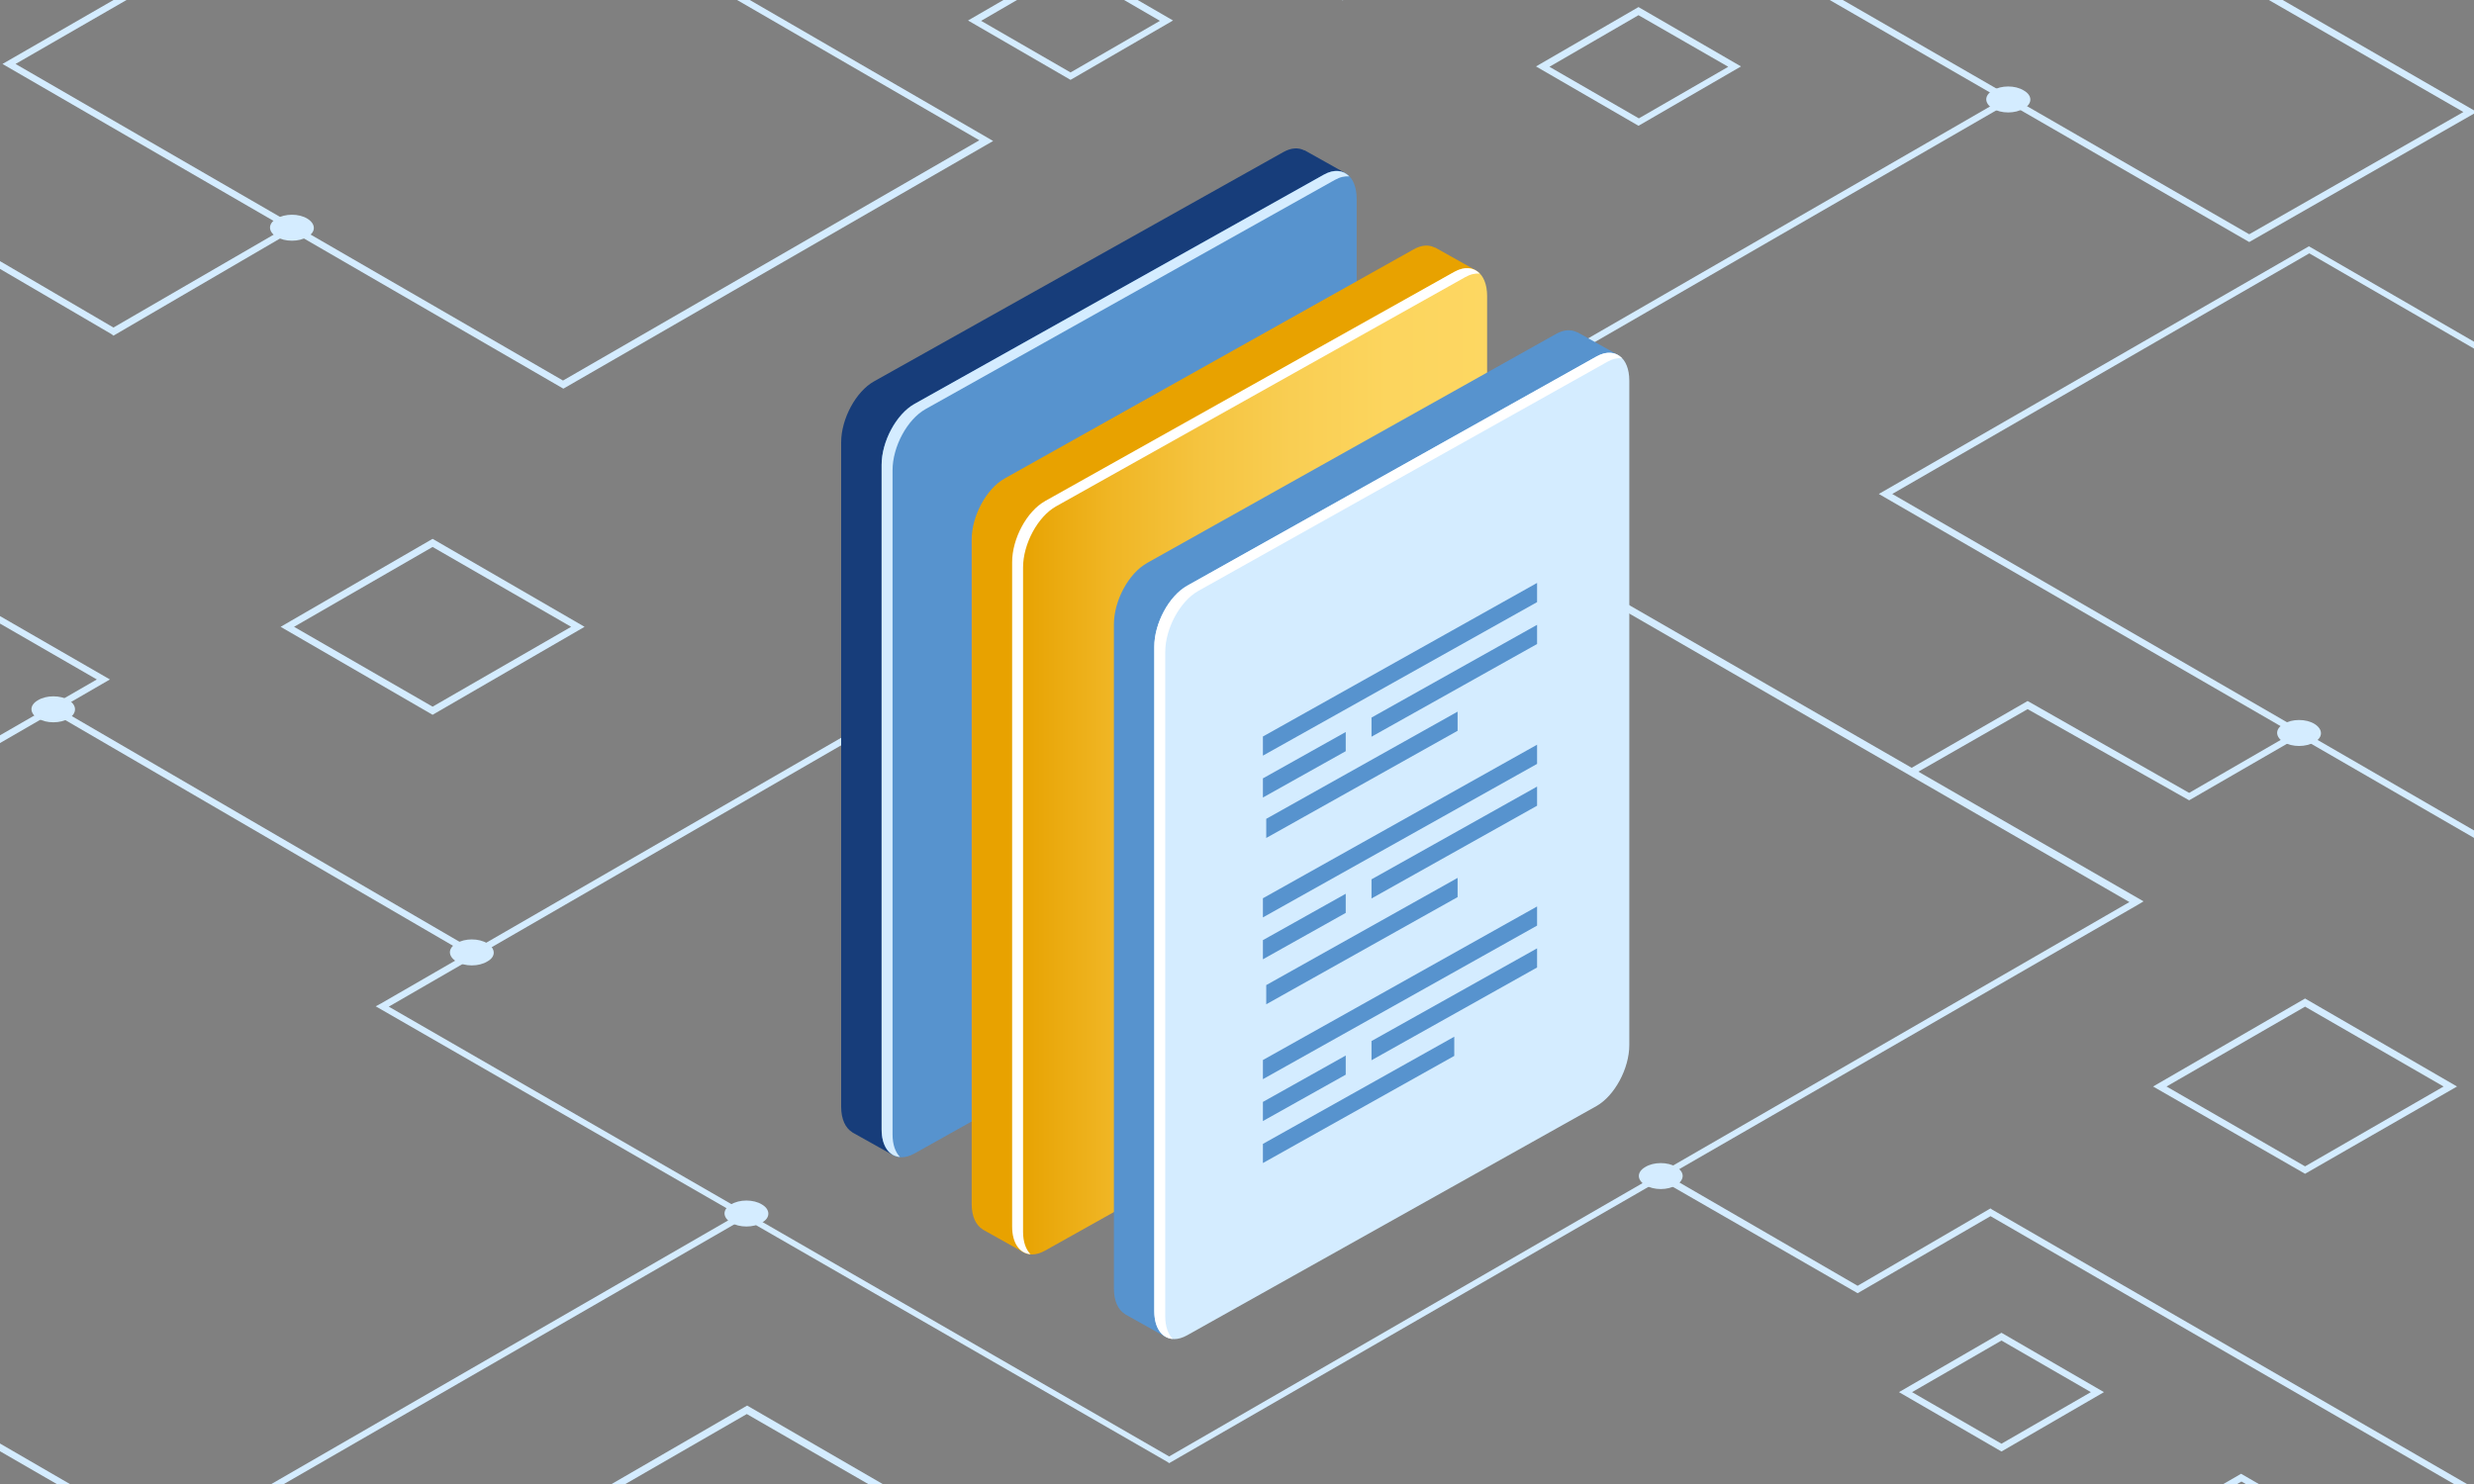
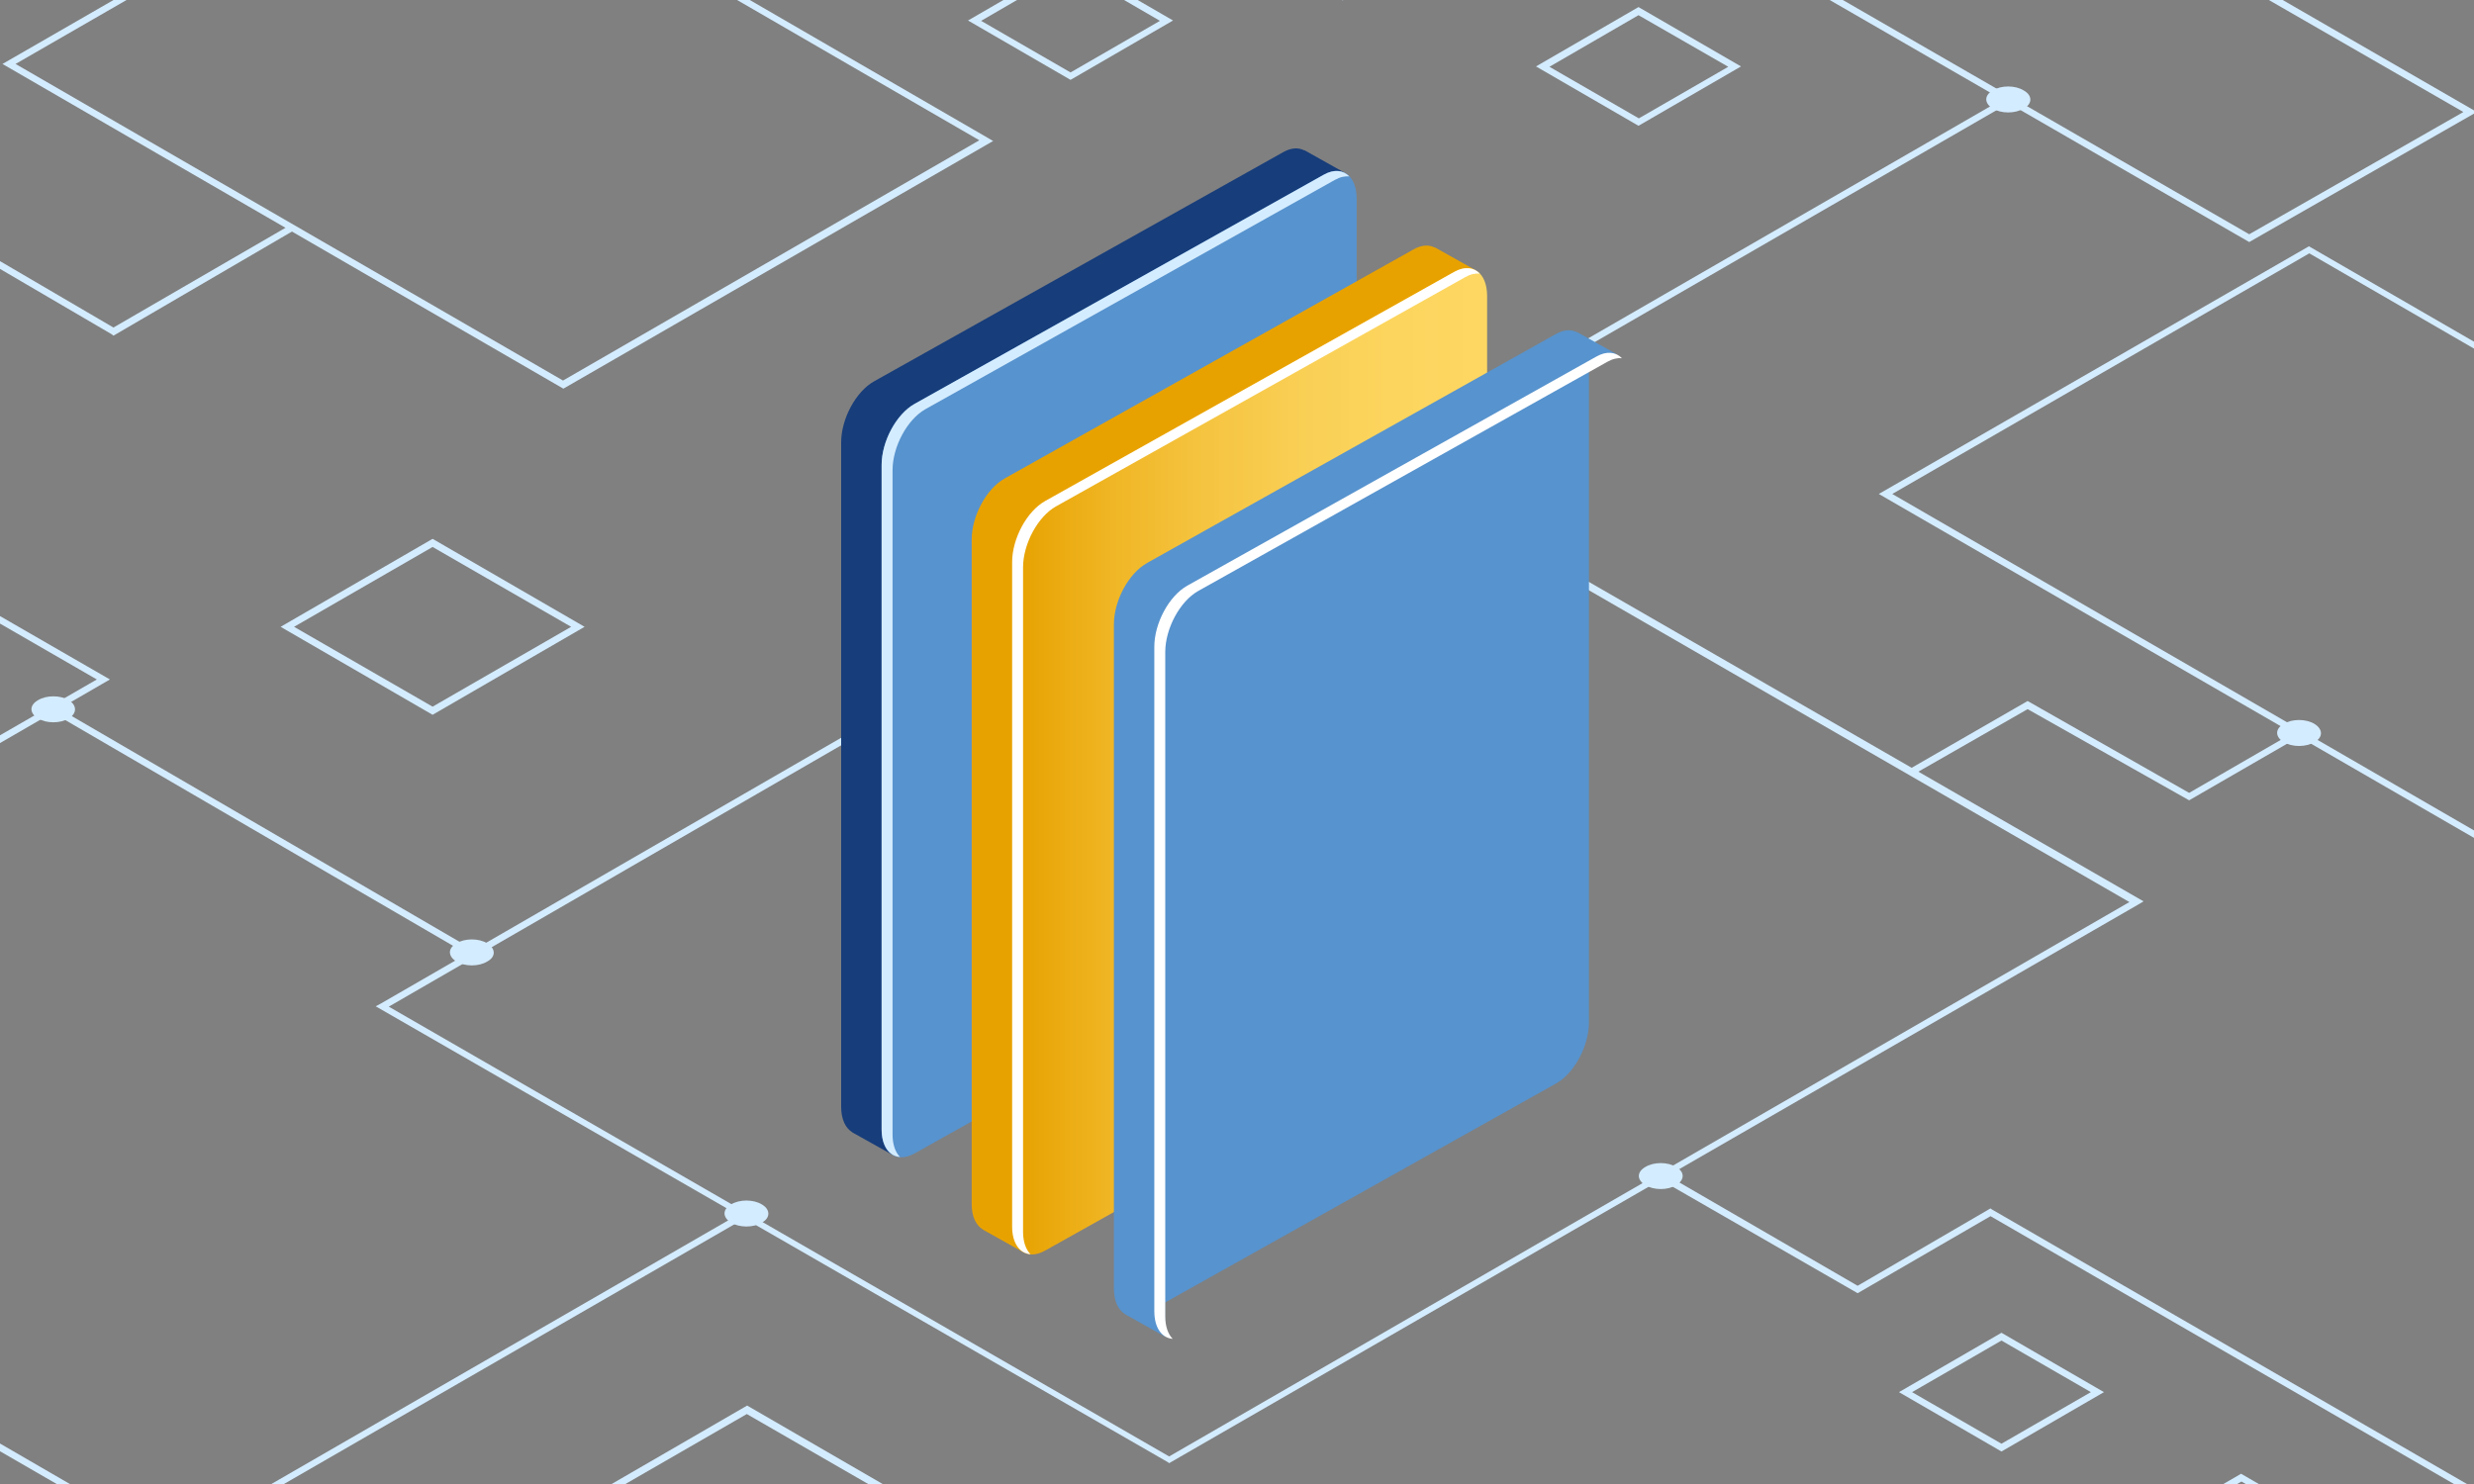
<svg xmlns="http://www.w3.org/2000/svg" width="700" height="420" viewBox="0 0 700 420" fill="none">
  <rect x="0" y="0" width="700" height="420" fill="#808080" stroke="none" />
  <g clip-path="url(#clip0_44_1078)">
    <path d="M379.9 0.1L281.2 -57L391.7 -120.6L490.2 -63.4L379.9 0.1ZM284.9 -56.9L379.7 -2L486.5 -63.4L391.7 -118.3L284.9 -56.9Z" fill="#D4ECFF" />
    <path d="M159.4 110L0.7 18.1L122.4 -52L281 39.9L159.4 110ZM4.4 18.1L159.3 107.7L277.1 39.7L122.4 -49.9L4.4 18.1Z" fill="#D4ECFF" />
    <path d="M743 262L742.5 261.7L531.6 139.8L653.3 69.7L653.8 70L864.7 191.9L743 262ZM535.4 139.8L743 259.9L861 191.8L653.4 71.7L535.4 139.8Z" fill="#D4ECFF" />
    <path d="M330.8 414.1L330.4 413.8L106.3 284.8L107.8 284L381.9 125.7L382.4 126L606.5 255.1L605 256L330.8 414.1ZM110 284.9L330.8 412.2L602.5 255.3L381.7 127.9L110 284.9Z" fill="#D4ECFF" />
    <path d="M389.4 132.5L387.6 131.4L567.8 27.4L568.7 29L389.4 132.5Z" fill="#D4ECFF" />
-     <path d="M87 67C84.6 68.5 80.6 68.5 78.2 67C75.8 65.5 75.8 63.3 78.2 61.9C80.6 60.4 84.6 60.4 87 61.9C89.4 63.4 89.4 65.7 87 67Z" fill="#D4ECFF" />
    <path d="M654.9 210C652.5 211.5 648.5 211.5 646.1 210C643.7 208.5 643.7 206.3 646.1 204.9C648.5 203.4 652.5 203.4 654.9 204.9C657.3 206.4 657.3 208.7 654.9 210Z" fill="#D4ECFF" />
    <path d="M474.3 335.4C471.9 336.9 467.9 336.9 465.5 335.4C463.1 333.9 463.1 331.7 465.5 330.3C467.9 328.8 471.9 328.8 474.3 330.3C476.7 331.7 476.7 333.9 474.3 335.4Z" fill="#D4ECFF" />
    <path d="M62.4 524.4L62 524.1L-98.6 431L-29.8 391.2L-29.4 391.5L131.2 484.6L62.4 524.4ZM-95 430.9L62.5 522.1L127.7 484.5L-30 393.4L-95 430.9Z" fill="#D4ECFF" />
    <path d="M2.28882e-05 210.3L-0.5 210L-102.1 151.4L-71 133.4L-70.5 133.7L31.1 192.3L2.28882e-05 210.3ZM-98.4 151.3L2.28882e-05 208.1L27.4 192.3L-71 135.5L-98.4 151.3Z" fill="#D4ECFF" />
    <path d="M32.1 95L31.6 94.6L-136.7 -3.9L-37.1 -61L-36.1 -59.4L-132.9 -3.9L32.1 92.7L82.1 63.7L83 65.3L32.1 95Z" fill="#D4ECFF" />
    <path d="M19.5 203.3C17.1 204.8 13.1 204.8 10.7 203.3C8.3 201.8 8.3 199.6 10.7 198.2C13.1 196.7 17.1 196.7 19.5 198.2C21.8 199.6 21.8 201.9 19.5 203.3Z" fill="#D4ECFF" />
    <path d="M50 437.5L48.2 436.5L210.7 342.7L211.6 344.3L50 437.5Z" fill="#D4ECFF" />
    <path d="M636.4 68.5L496.9 -12L561.3 -48.8L700.8 31.7L636.4 68.5ZM500.6 -12L636.4 66.3L697 31.7L561.2 -46.5L500.6 -12Z" fill="#D4ECFF" />
    <path d="M572.6 30.7C570.2 32.2 566.2 32.2 563.8 30.7C561.4 29.2 561.4 27 563.8 25.6C566.2 24.1 570.2 24.1 572.6 25.6C575.1 27 575.1 29.4 572.6 30.7Z" fill="#D4ECFF" />
    <path d="M756.6 456L563.2 344.2L525.6 366L469.5 333.7L470.4 331.9L525.6 363.9L563.2 342L563.6 342.3L757.5 454.4L756.6 456Z" fill="#D4ECFF" />
    <path d="M15.654 199.955L14.698 201.597L133.525 270.787L134.481 269.145L15.654 199.955Z" fill="#D4ECFF" />
    <path d="M215.6 346C213.2 347.5 209.2 347.5 206.8 346C204.4 344.5 204.4 342.3 206.8 340.9C209.2 339.4 213.2 339.4 215.6 340.9C218 342.3 218 344.7 215.6 346Z" fill="#D4ECFF" />
    <path d="M137.9 272.1C135.5 273.6 131.5 273.6 129.1 272.1C126.7 270.6 126.7 268.4 129.1 267C131.5 265.5 135.5 265.5 137.9 267C140.3 268.5 140.3 270.8 137.9 272.1Z" fill="#D4ECFF" />
-     <path d="M652.2 332.2L609.2 307.5L652.2 282.6L695.2 307.5L652.2 332.2ZM613 307.5L652.2 330.1L691.4 307.5L652.2 284.9L613 307.5Z" fill="#D4ECFF" />
    <path d="M463.6 35.6L434.6 18.8L463.6 2L492.6 18.8L463.6 35.6ZM438.4 18.9L463.7 33.5L489 18.9L463.6 4.3L438.4 18.9Z" fill="#D4ECFF" />
    <path d="M566.3 410.8L537.3 394L566.3 377.2L595.3 394L566.3 410.8ZM541 394L566.3 408.6L591.6 394L566.3 379.4L541 394Z" fill="#D4ECFF" />
    <path d="M634.1 450.7L605.1 433.9L634.1 417.1L663.1 433.9L634.1 450.7ZM608.9 433.9L634.2 448.5L659.5 433.9L634.2 419.3L608.9 433.9Z" fill="#D4ECFF" />
    <path d="M302.9 22.6L273.9 5.8L302.9 -11L331.9 5.8L302.9 22.6ZM277.6 5.9L302.9 20.5L328.2 5.9L302.9 -8.8L277.6 5.9Z" fill="#D4ECFF" />
    <path d="M619.4 226.5L573.7 200.7L541.2 219.3L540.2 217.7L573.7 198.4L619.4 224.4L650 206.7L650.9 208.3L619.4 226.5Z" fill="#D4ECFF" />
    <path d="M122.4 202.3L79.4 177.4L122.4 152.5L165.4 177.4L122.4 202.3ZM83.2 177.4L122.4 200L161.6 177.4L122.4 154.8L83.2 177.4Z" fill="#D4ECFF" />
    <path d="M211.4 447.6L168.4 422.7L211.4 397.8L254.4 422.7L211.4 447.6ZM172.1 422.8L211.3 445.4L250.5 422.8L211.3 400.2L172.1 422.8Z" fill="#D4ECFF" />
    <path d="M247.31 107.927L363.099 43.048C365.386 41.761 367.463 41.716 369.077 42.584V42.509L380.315 48.81C380.315 48.81 375.339 50.576 372.425 51.608V237.911C372.425 244.571 368.255 252.309 363.114 255.182L252.436 317.188V326.797L241.093 320.451H241.153C239.24 319.299 238 316.799 238 313.222V125.199C238 118.538 242.169 110.801 247.31 107.927Z" fill="#173D7A" />
    <path d="M258.758 326.453L374.547 261.588C379.688 258.699 383.857 250.977 383.857 244.317V56.278C383.857 49.618 379.688 46.565 374.547 49.438L258.758 114.318C253.617 117.206 249.447 124.929 249.447 131.589V319.613C249.447 326.273 253.617 329.326 258.758 326.453Z" fill="#5793CE" />
    <path d="M258.758 114.318L374.547 49.453C377.476 47.807 380.046 48.151 381.765 49.917C380.525 49.812 379.135 50.097 377.655 50.935L261.851 115.8C256.71 118.688 252.541 126.411 252.541 133.071V321.095C252.541 323.968 253.348 326.123 254.648 327.455C251.569 327.201 249.447 324.342 249.447 319.598V131.589C249.447 124.929 253.617 117.191 258.758 114.318Z" fill="#D4ECFF" />
    <path d="M284.223 135.436L400.012 70.556C402.299 69.269 404.376 69.224 405.99 70.092V70.017L417.228 76.318C417.228 76.318 412.252 78.084 409.337 79.117V265.419C409.337 272.079 405.168 279.817 400.027 282.691L289.364 344.697V354.305L278.021 347.959H278.081C276.168 346.807 274.928 344.308 274.928 340.731V152.707C274.928 146.047 279.097 138.309 284.238 135.436H284.223Z" fill="#E8A200" />
    <path d="M295.67 353.961L411.459 289.096C416.6 286.208 420.77 278.485 420.77 271.825V83.801C420.77 77.141 416.6 74.088 411.459 76.961L295.67 141.826C290.53 144.715 286.36 152.437 286.36 159.097V347.121C286.36 353.781 290.53 356.834 295.67 353.961Z" fill="url(#paint0_linear_44_1078)" />
    <path d="M295.67 141.826L411.459 76.962C414.389 75.315 416.959 75.659 418.678 77.425C417.437 77.321 416.047 77.605 414.568 78.443L298.779 143.323C293.638 146.211 289.468 153.934 289.468 160.594V348.618C289.468 351.491 290.275 353.647 291.576 354.979C288.497 354.724 286.375 351.866 286.375 347.121V159.097C286.375 152.437 290.544 144.7 295.685 141.826H295.67Z" fill="white" />
    <path d="M324.468 159.382L440.257 94.517C442.544 93.23 444.621 93.185 446.235 94.053V93.978L457.473 100.279C457.473 100.279 452.497 102.045 449.582 103.078V289.381C449.582 296.041 445.413 303.779 440.272 306.652L329.609 368.658V378.267L318.266 371.921H318.326C316.413 370.768 315.173 368.269 315.173 364.692V176.668C315.173 170.008 319.342 162.271 324.483 159.397L324.468 159.382Z" fill="#5793CE" />
-     <path d="M335.901 377.907L451.69 313.043C456.83 310.154 461 302.431 461 295.771V107.748C461 101.088 456.83 98.034 451.69 100.908L335.901 165.773C330.76 168.661 326.59 176.384 326.59 183.044V371.068C326.59 377.728 330.76 380.781 335.901 377.907Z" fill="#D4ECFF" />
    <path d="M335.901 165.773L451.69 100.908C454.619 99.262 457.189 99.606 458.908 101.372C457.667 101.267 456.278 101.552 454.798 102.39L339.009 167.269C333.868 170.158 329.699 177.881 329.699 184.541V372.564C329.699 375.438 330.506 377.593 331.806 378.925C328.727 378.671 326.605 375.812 326.605 371.068V183.044C326.605 176.384 330.775 168.646 335.916 165.773H335.901Z" fill="white" />
    <path d="M357.331 213.86L434.907 170.412V164.979L357.331 208.442V213.86Z" fill="#5793CE" />
    <path d="M358.272 237.163L412.416 206.826V201.408L358.272 231.745V237.163Z" fill="#5793CE" />
    <path d="M388.057 208.502L434.907 182.266V176.833L388.057 203.084V208.502Z" fill="#5793CE" />
    <path d="M357.331 225.713L380.764 212.603V207.17L357.331 220.296V225.713Z" fill="#5793CE" />
    <path d="M357.331 259.642L434.907 216.195V210.762L357.331 254.225V259.642Z" fill="#5793CE" />
    <path d="M358.272 284.232L412.416 253.895V248.462L358.272 278.799V284.232Z" fill="#5793CE" />
    <path d="M388.057 254.285L434.907 228.033V222.615L388.057 248.867V254.285Z" fill="#5793CE" />
    <path d="M357.331 271.496L380.764 258.37V252.952L357.331 266.078V271.496Z" fill="#5793CE" />
    <path d="M357.331 305.425L434.907 261.962V256.544L357.331 300.007V305.425Z" fill="#5793CE" />
    <path d="M357.331 329.162L411.474 298.84V293.407L357.331 323.744V329.162Z" fill="#5793CE" />
    <path d="M388.057 300.067L434.907 273.816V268.398L388.057 294.634V300.067Z" fill="#5793CE" />
    <path d="M357.331 317.278L380.764 304.153V298.735L357.331 311.86V317.278Z" fill="#5793CE" />
  </g>
  <defs>
    <linearGradient id="paint0_linear_44_1078" x1="420.857" y1="215.461" x2="286.694" y2="215.461" gradientUnits="userSpaceOnUse">
      <stop stop-color="#FDD762" />
      <stop offset="0.21" stop-color="#FCD55E" />
      <stop offset="0.41" stop-color="#F9CE53" />
      <stop offset="0.6" stop-color="#F5C440" />
      <stop offset="0.79" stop-color="#F0B625" />
      <stop offset="0.97" stop-color="#E8A404" />
      <stop offset="0.99" stop-color="#E8A200" />
    </linearGradient>
    <clipPath id="clip0_44_1078">
      <rect width="700" height="420" fill="white" />
    </clipPath>
  </defs>
</svg>